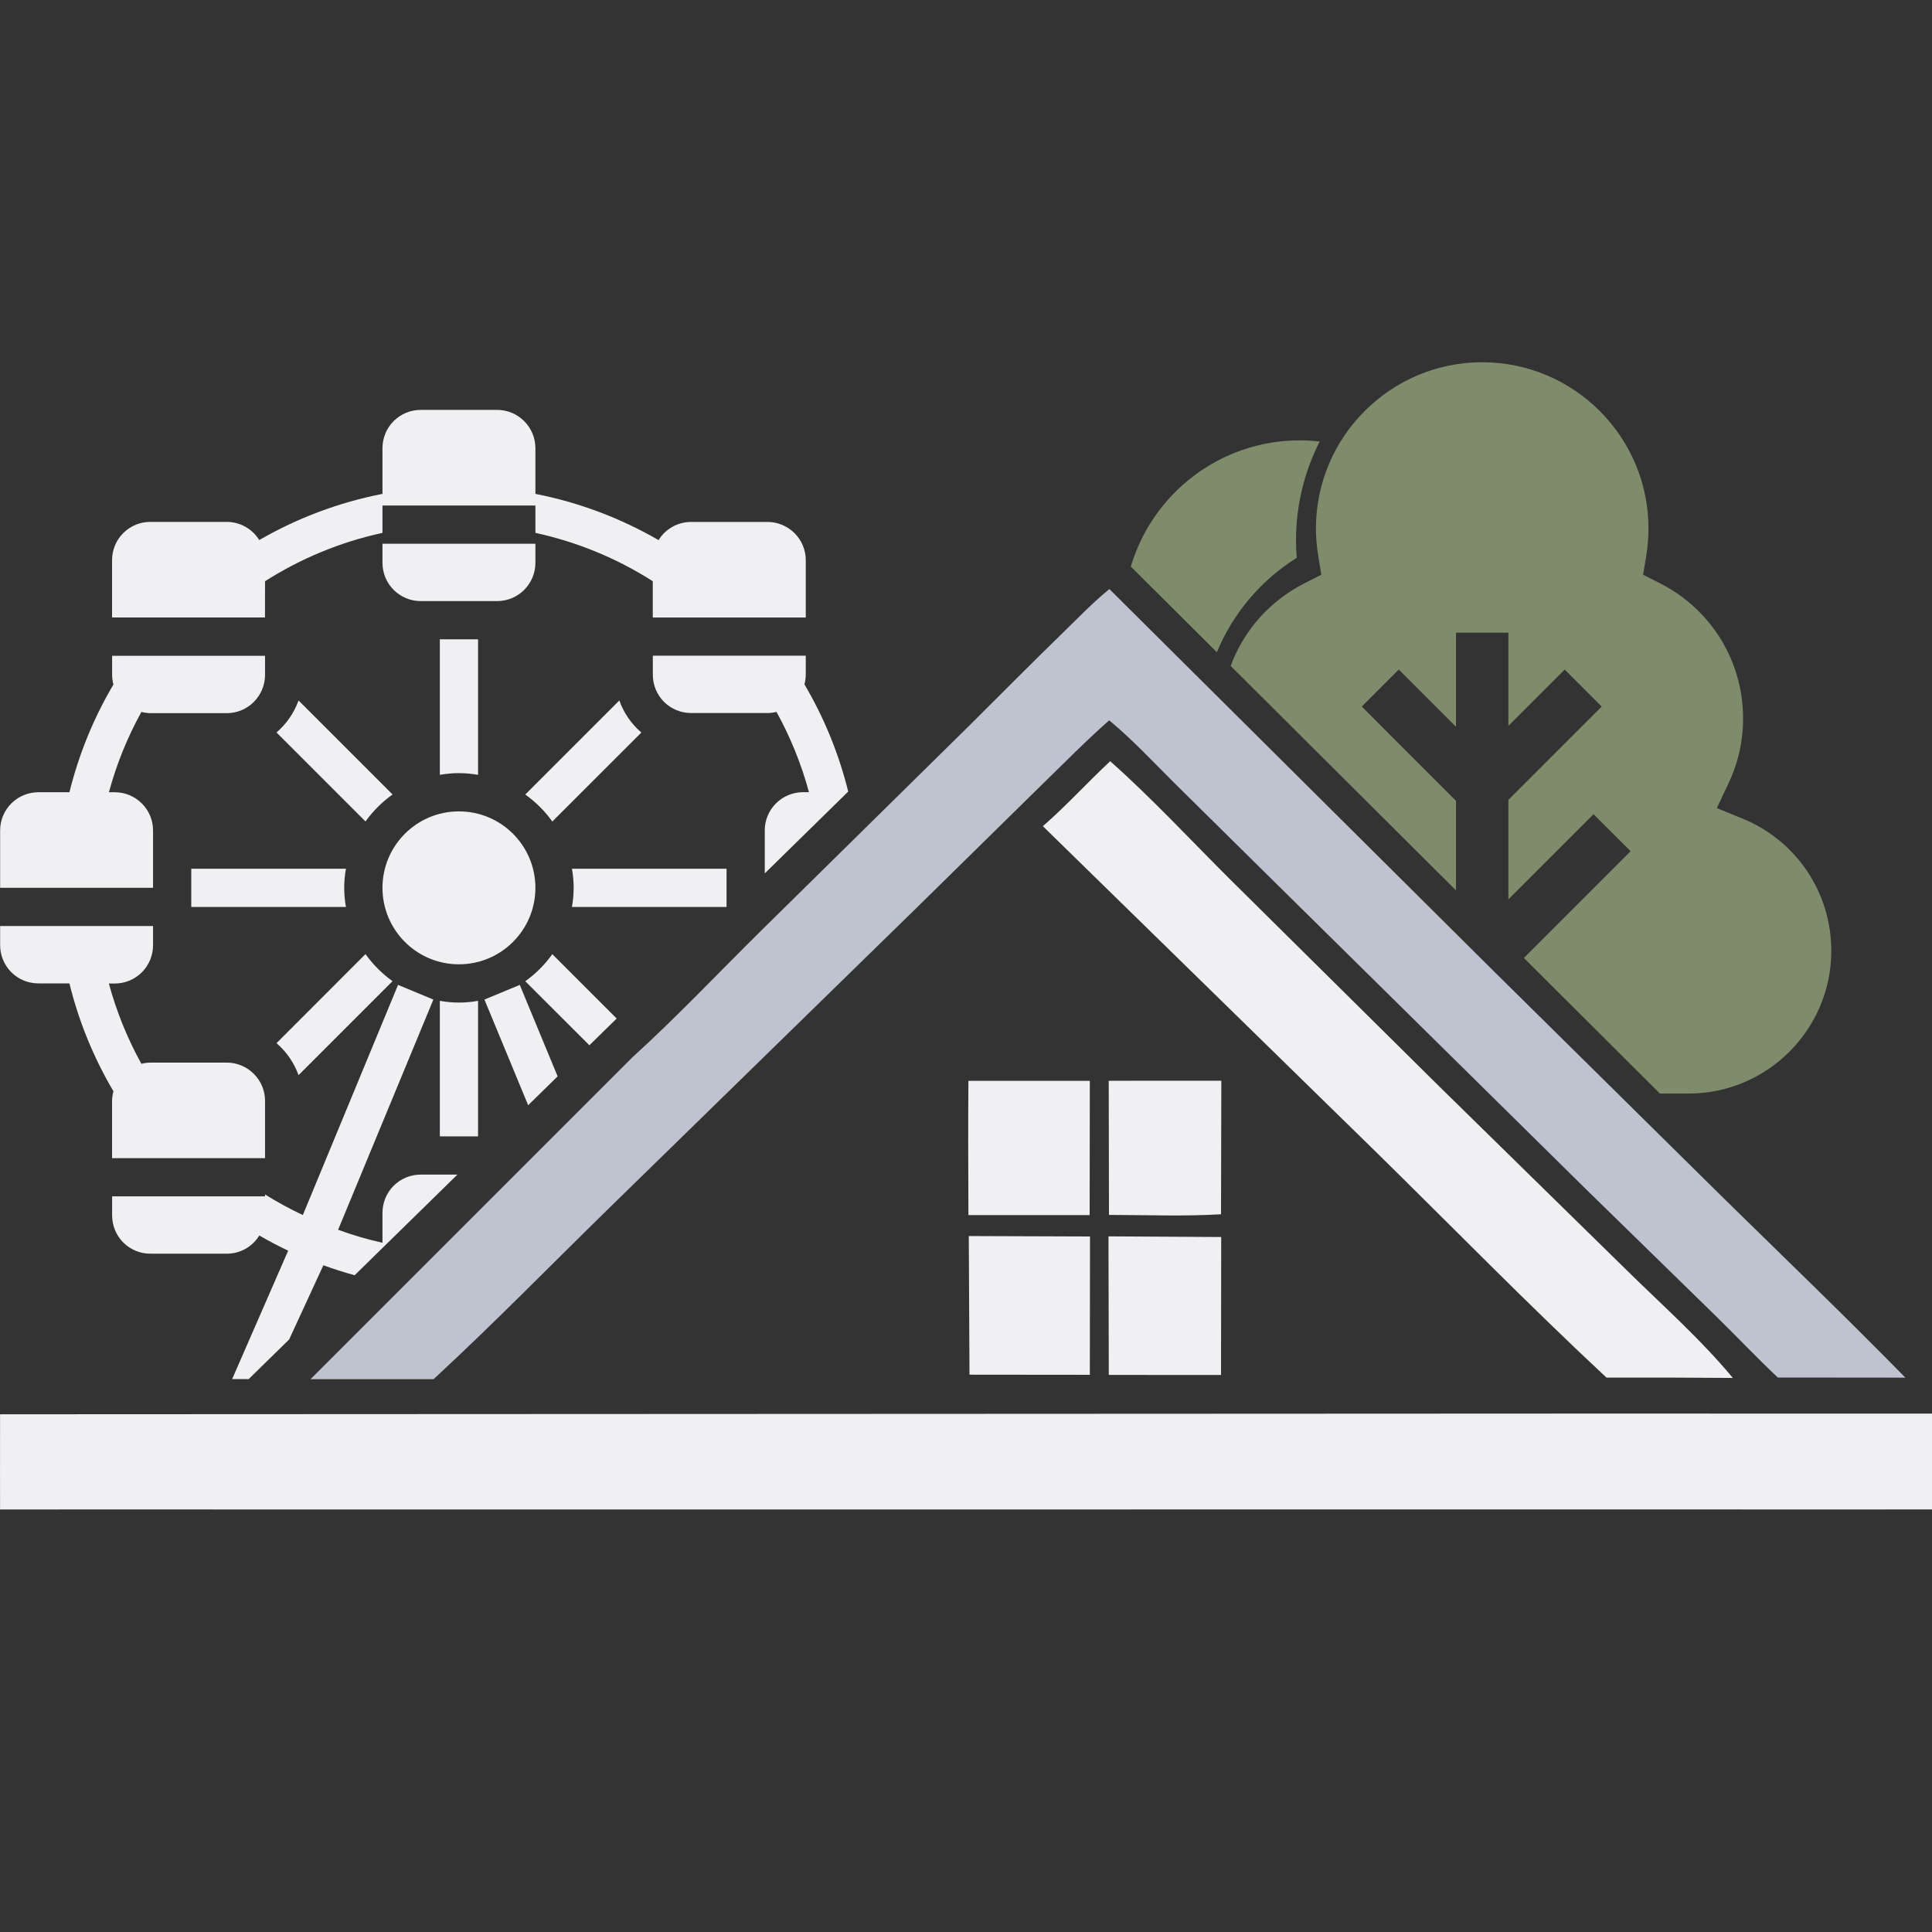
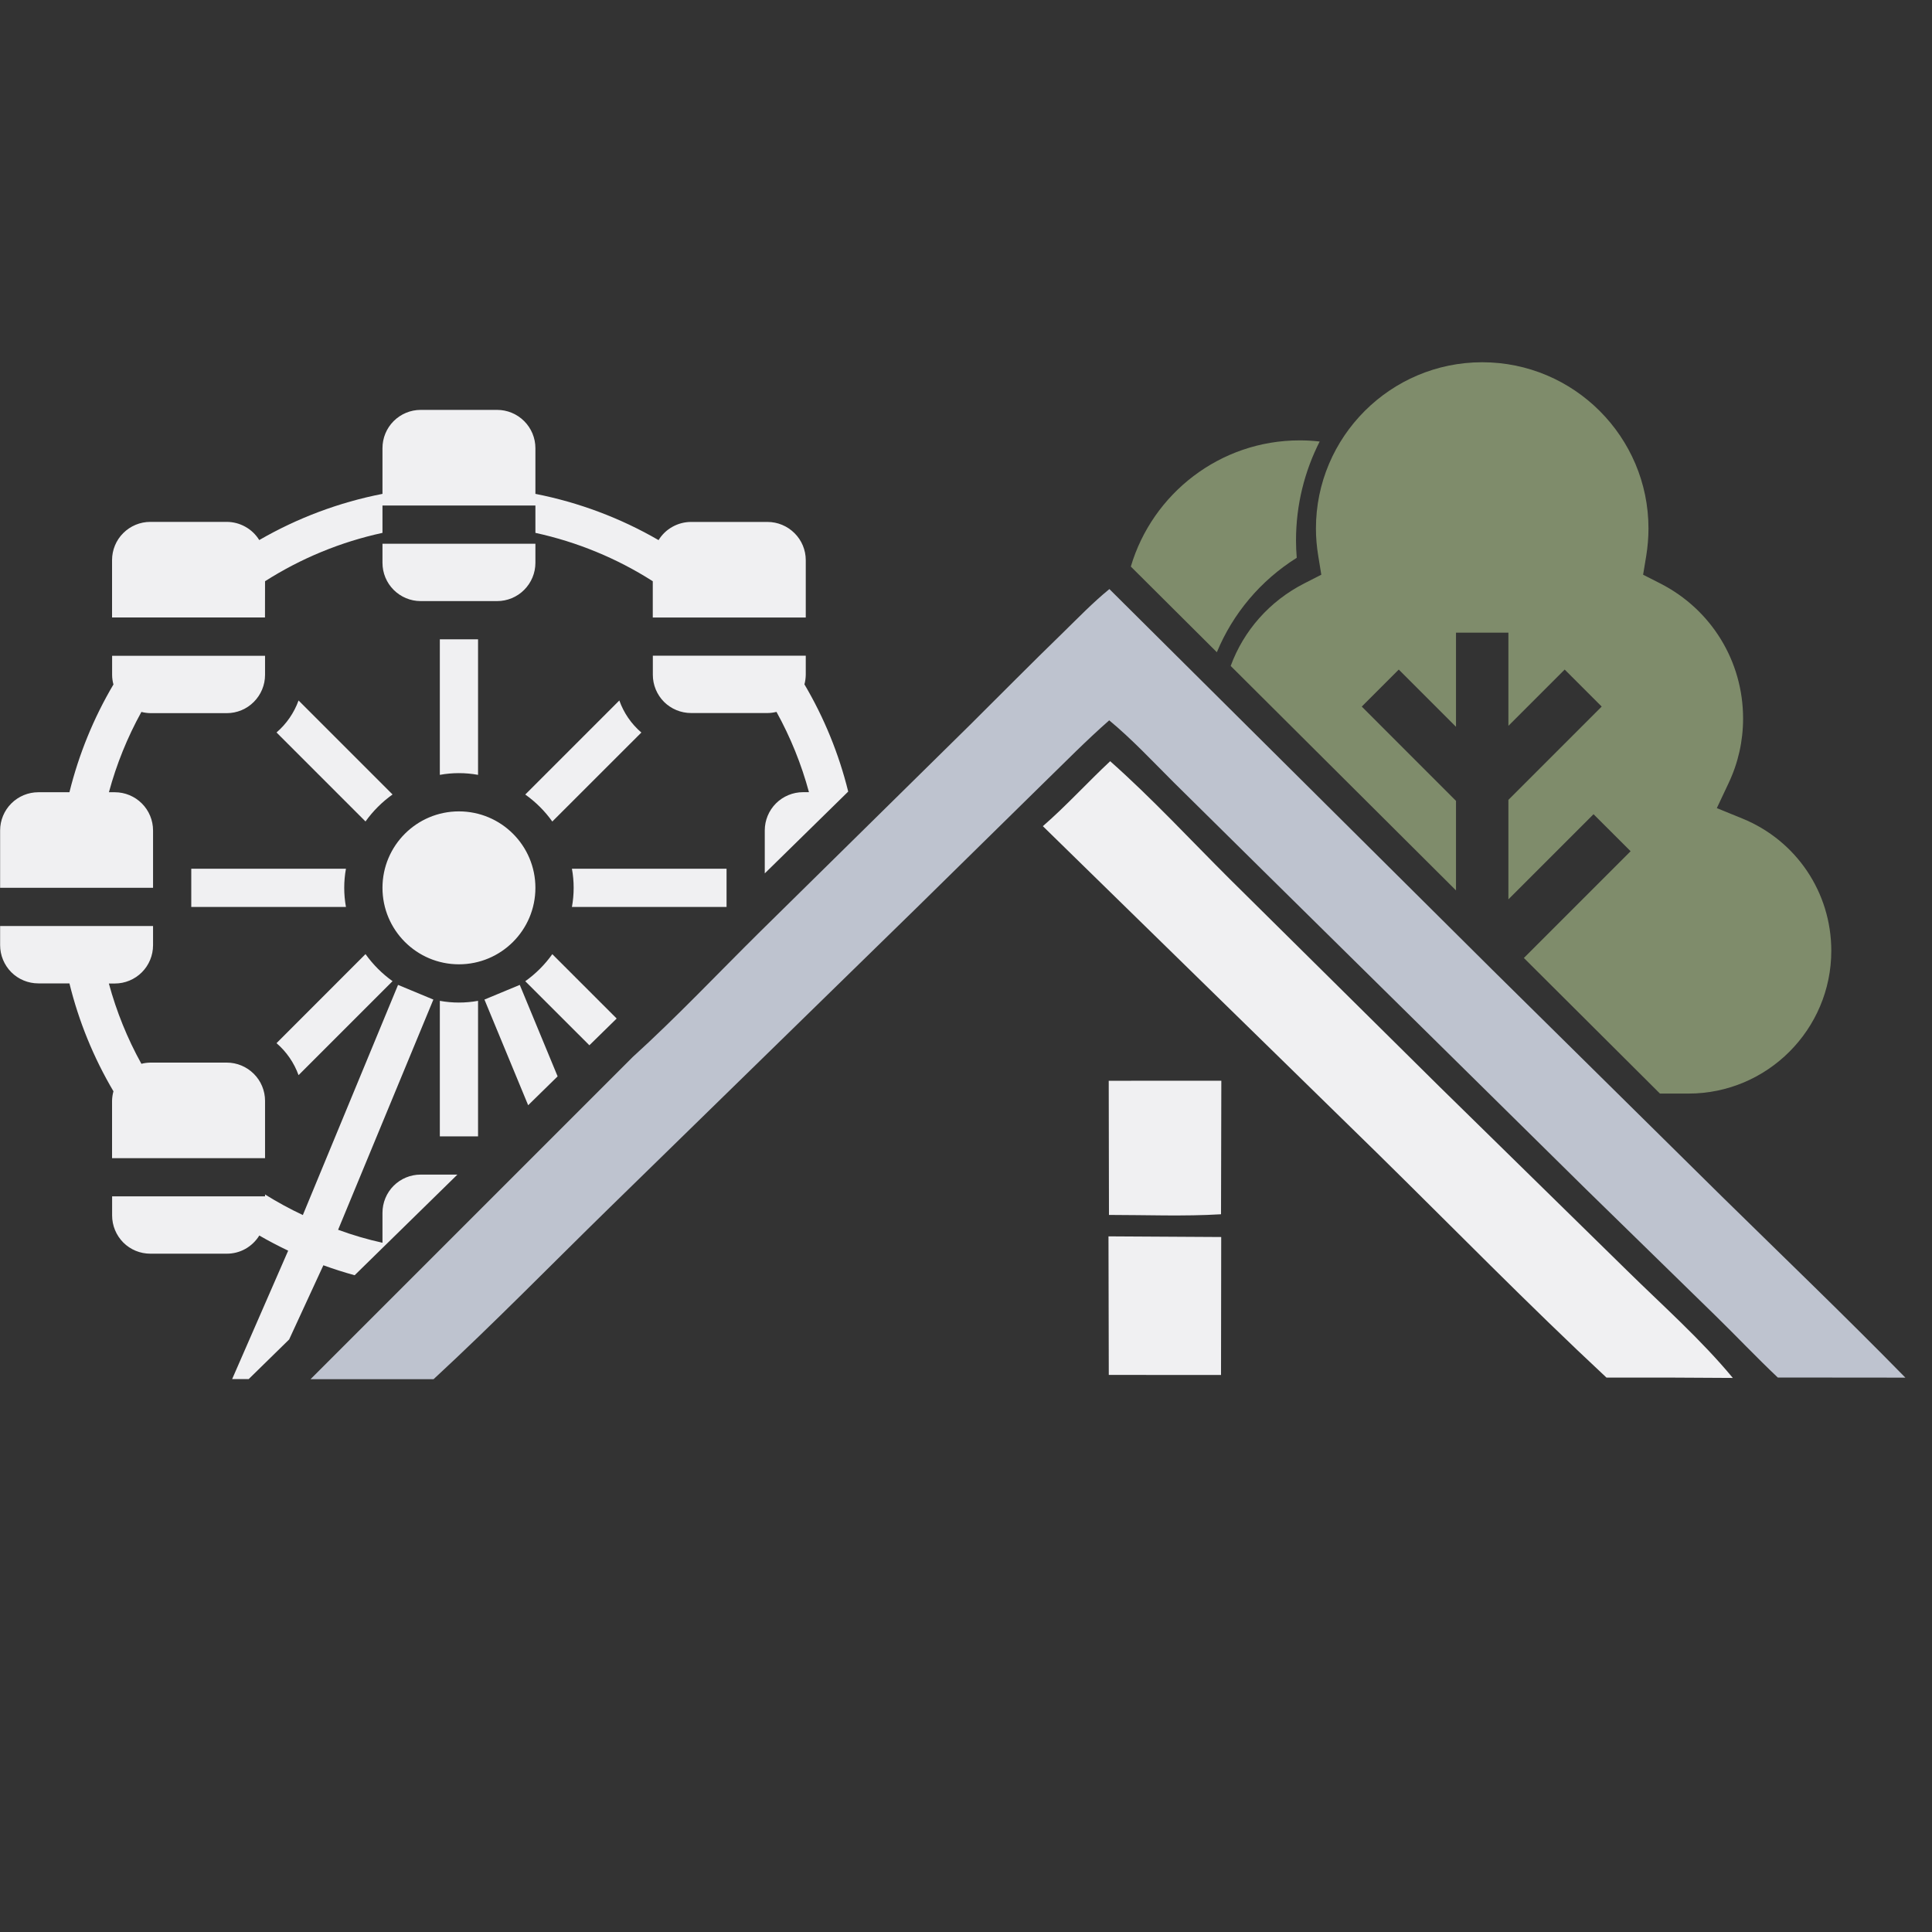
<svg xmlns="http://www.w3.org/2000/svg" width="32" height="32" viewBox="0 0 32 32" fill="none">
  <rect x="0" y="0" width="32" height="32" fill="#333333" stroke="none" />
  <path fill-rule="evenodd" clip-rule="evenodd" d="M20.384 11.03L24.116 14.748V13.265L22.555 11.703L23.168 11.09L24.116 12.038V10.479H24.984V12.022L25.916 11.09L26.529 11.703L24.984 13.248V14.896L26.394 13.486L27.008 14.099L25.24 15.867L27.494 18.113H27.967C29.271 18.113 30.332 17.052 30.332 15.748C30.332 14.783 29.754 13.923 28.86 13.558L28.436 13.385L28.631 12.971C28.79 12.635 28.871 12.274 28.871 11.9C28.871 10.952 28.345 10.094 27.498 9.663L27.215 9.519L27.267 9.206C27.291 9.055 27.304 8.903 27.304 8.754C27.304 7.235 26.069 6 24.55 6C23.032 6 21.796 7.235 21.796 8.754C21.796 8.903 21.809 9.055 21.834 9.206L21.885 9.519L21.603 9.663C21.026 9.957 20.598 10.447 20.384 11.03ZM20.155 10.803C20.419 10.165 20.876 9.617 21.478 9.239C21.47 9.142 21.466 9.046 21.466 8.951C21.466 8.361 21.608 7.805 21.858 7.313C21.749 7.3 21.639 7.294 21.526 7.294C20.206 7.294 19.087 8.177 18.73 9.384L20.155 10.803Z" fill="#7F8C6B" />
  <path fill-rule="evenodd" clip-rule="evenodd" d="M4.39 9.627C4.986 9.247 5.644 8.976 6.335 8.826V8.373H8.868V8.826C9.558 8.976 10.217 9.247 10.812 9.627V10.228H13.346V9.278C13.346 9.11 13.279 8.949 13.16 8.831C13.041 8.712 12.88 8.645 12.712 8.645H11.446C11.338 8.645 11.232 8.673 11.137 8.726C11.043 8.778 10.964 8.854 10.908 8.946C10.275 8.579 9.585 8.321 8.868 8.18V7.423C8.868 7.255 8.801 7.094 8.682 6.975C8.563 6.856 8.402 6.789 8.234 6.789H6.968C6.8 6.789 6.639 6.856 6.52 6.975C6.401 7.094 6.335 7.255 6.335 7.423V8.18C5.617 8.32 4.927 8.579 4.294 8.945C4.237 8.853 4.158 8.777 4.064 8.725C3.97 8.672 3.863 8.644 3.755 8.644H2.489C2.321 8.644 2.16 8.711 2.041 8.83C1.922 8.948 1.856 9.11 1.856 9.277V10.227H4.389L4.39 9.627ZM8.868 14.705C8.868 15.405 8.301 15.972 7.601 15.972C6.902 15.972 6.335 15.405 6.335 14.705C6.335 14.006 6.902 13.439 7.601 13.439C8.301 13.439 8.868 14.006 8.868 14.705ZM5.874 21.122L7.576 19.455H6.968C6.8 19.455 6.639 19.521 6.52 19.64C6.401 19.759 6.335 19.92 6.335 20.088V20.584C6.085 20.529 5.84 20.457 5.6 20.369L7.178 16.556L6.593 16.313L5.016 20.125C4.801 20.024 4.592 19.91 4.39 19.784V19.815H1.857V20.132C1.857 20.3 1.924 20.461 2.042 20.58C2.161 20.699 2.322 20.765 2.49 20.765H3.757C3.865 20.765 3.971 20.738 4.065 20.685C4.159 20.632 4.238 20.556 4.295 20.464C4.45 20.554 4.61 20.637 4.773 20.715L3.845 22.842H4.119L4.789 22.186L5.356 20.957C5.527 21.019 5.699 21.074 5.874 21.122ZM14.049 13.111C13.895 12.487 13.651 11.889 13.324 11.335C13.338 11.284 13.345 11.23 13.346 11.177V10.86H10.813V11.177C10.813 11.345 10.88 11.506 10.998 11.625C11.117 11.743 11.278 11.81 11.446 11.81H12.713C12.763 11.81 12.812 11.803 12.861 11.791C13.093 12.211 13.274 12.658 13.399 13.121H13.301C13.133 13.121 12.972 13.188 12.853 13.306C12.734 13.425 12.667 13.586 12.667 13.754V14.466L14.049 13.111ZM10.214 16.87L9.148 15.804C9.025 15.977 8.873 16.129 8.7 16.252L9.762 17.313L10.214 16.87ZM9.236 17.828L8.609 16.313L8.024 16.556L8.748 18.306L9.236 17.828ZM2.35 13.308C2.468 13.426 2.535 13.587 2.535 13.755V14.705H0.002V13.755C0.002 13.587 0.069 13.426 0.187 13.308C0.306 13.189 0.467 13.122 0.635 13.122H1.15C1.305 12.495 1.55 11.893 1.879 11.337C1.865 11.285 1.857 11.232 1.857 11.178V10.862H4.39V11.178C4.39 11.346 4.323 11.507 4.204 11.626C4.086 11.745 3.925 11.812 3.757 11.812H2.49C2.44 11.811 2.39 11.804 2.342 11.792C2.11 12.212 1.929 12.659 1.804 13.122H1.902C2.07 13.122 2.231 13.189 2.35 13.308ZM1.15 16.288C1.304 16.916 1.55 17.518 1.879 18.075C1.865 18.127 1.857 18.18 1.856 18.233V19.183H4.39V18.233C4.39 18.066 4.323 17.904 4.204 17.786C4.085 17.667 3.924 17.6 3.756 17.6H2.49C2.44 17.601 2.39 17.607 2.342 17.62C2.109 17.2 1.929 16.753 1.803 16.29H1.902C2.07 16.29 2.231 16.223 2.35 16.104C2.468 15.986 2.535 15.824 2.535 15.656V15.338H0.002V15.655C0.002 15.823 0.069 15.984 0.187 16.103C0.306 16.222 0.467 16.288 0.635 16.288H1.15ZM6.335 9.006H8.868V9.322C8.868 9.49 8.801 9.651 8.682 9.77C8.564 9.889 8.402 9.956 8.234 9.956H6.968C6.8 9.956 6.639 9.889 6.52 9.77C6.401 9.651 6.335 9.49 6.335 9.322V9.006ZM3.168 15.022H5.73C5.692 14.812 5.692 14.598 5.73 14.389H3.168V15.022ZM6.054 13.606L4.58 12.132C4.745 11.99 4.871 11.807 4.945 11.602L6.502 13.159C6.329 13.282 6.178 13.433 6.054 13.606ZM7.918 12.834V10.589H7.285V12.834C7.494 12.796 7.708 12.796 7.918 12.834ZM8.7 13.16L10.258 11.602C10.331 11.808 10.457 11.991 10.623 12.133L9.148 13.607C9.025 13.434 8.873 13.283 8.7 13.16ZM12.034 14.389H9.473C9.511 14.598 9.511 14.812 9.473 15.022H12.034V14.389ZM7.285 16.577V18.822H7.918V16.577C7.708 16.615 7.494 16.615 7.285 16.577ZM6.502 16.251L4.945 17.808C4.871 17.603 4.745 17.42 4.58 17.278L6.054 15.803C6.178 15.976 6.329 16.128 6.502 16.251Z" fill="#F0F0F2" />
  <path d="M18.364 17.901L20.229 17.9L20.224 20.112C19.611 20.149 18.983 20.123 18.368 20.123L18.364 17.901Z" fill="#F0F0F2" />
-   <path d="M16.04 17.902L18.051 17.902L18.048 20.126H16.04C16.038 19.386 16.033 18.642 16.04 17.902Z" fill="#F0F0F2" />
  <path d="M18.36 20.478L20.227 20.489L20.224 22.774L18.365 22.773L18.36 20.478Z" fill="#F0F0F2" />
-   <path d="M16.046 20.473L18.054 20.48L18.051 22.771L16.058 22.769L16.046 20.473Z" fill="#F0F0F2" />
  <path d="M18.388 12.608C19.079 13.22 19.718 13.912 20.373 14.564L23.844 18L26.954 21.049C27.539 21.624 28.179 22.192 28.701 22.823L27.622 22.817L26.608 22.817C25.31 21.607 24.066 20.333 22.8 19.089L17.273 13.684C17.663 13.345 18.011 12.96 18.388 12.608Z" fill="#F0F0F2" />
-   <path d="M26.464 23.413L32 23.414V25.001C32 25.001 29.561 25.003 27.107 25.001L5.482 25.002C3.03 24.999 0.001 25.002 0.001 25.002C0.001 25.002 -0.001 23.839 0.001 23.425L26.464 23.413Z" fill="#F0F0F2" />
  <path d="M12.587 15.434C11.889 16.124 11.205 16.849 10.479 17.508L5.143 22.844L7.181 22.844C8.179 21.922 9.126 20.951 10.097 20.002L15.177 15.041L17.266 12.988C17.631 12.633 17.989 12.267 18.372 11.931C18.75 12.244 19.091 12.61 19.439 12.957L20.936 14.436L26.266 19.694L28.418 21.796C28.763 22.133 29.095 22.485 29.446 22.816L31.559 22.818C30.559 21.797 29.53 20.81 28.511 19.809L24.715 16.06L18.375 9.757C18.102 9.979 17.854 10.237 17.602 10.483C17.081 10.989 16.571 11.505 16.056 12.017L12.587 15.434Z" fill="#BEC3CF" />
</svg>